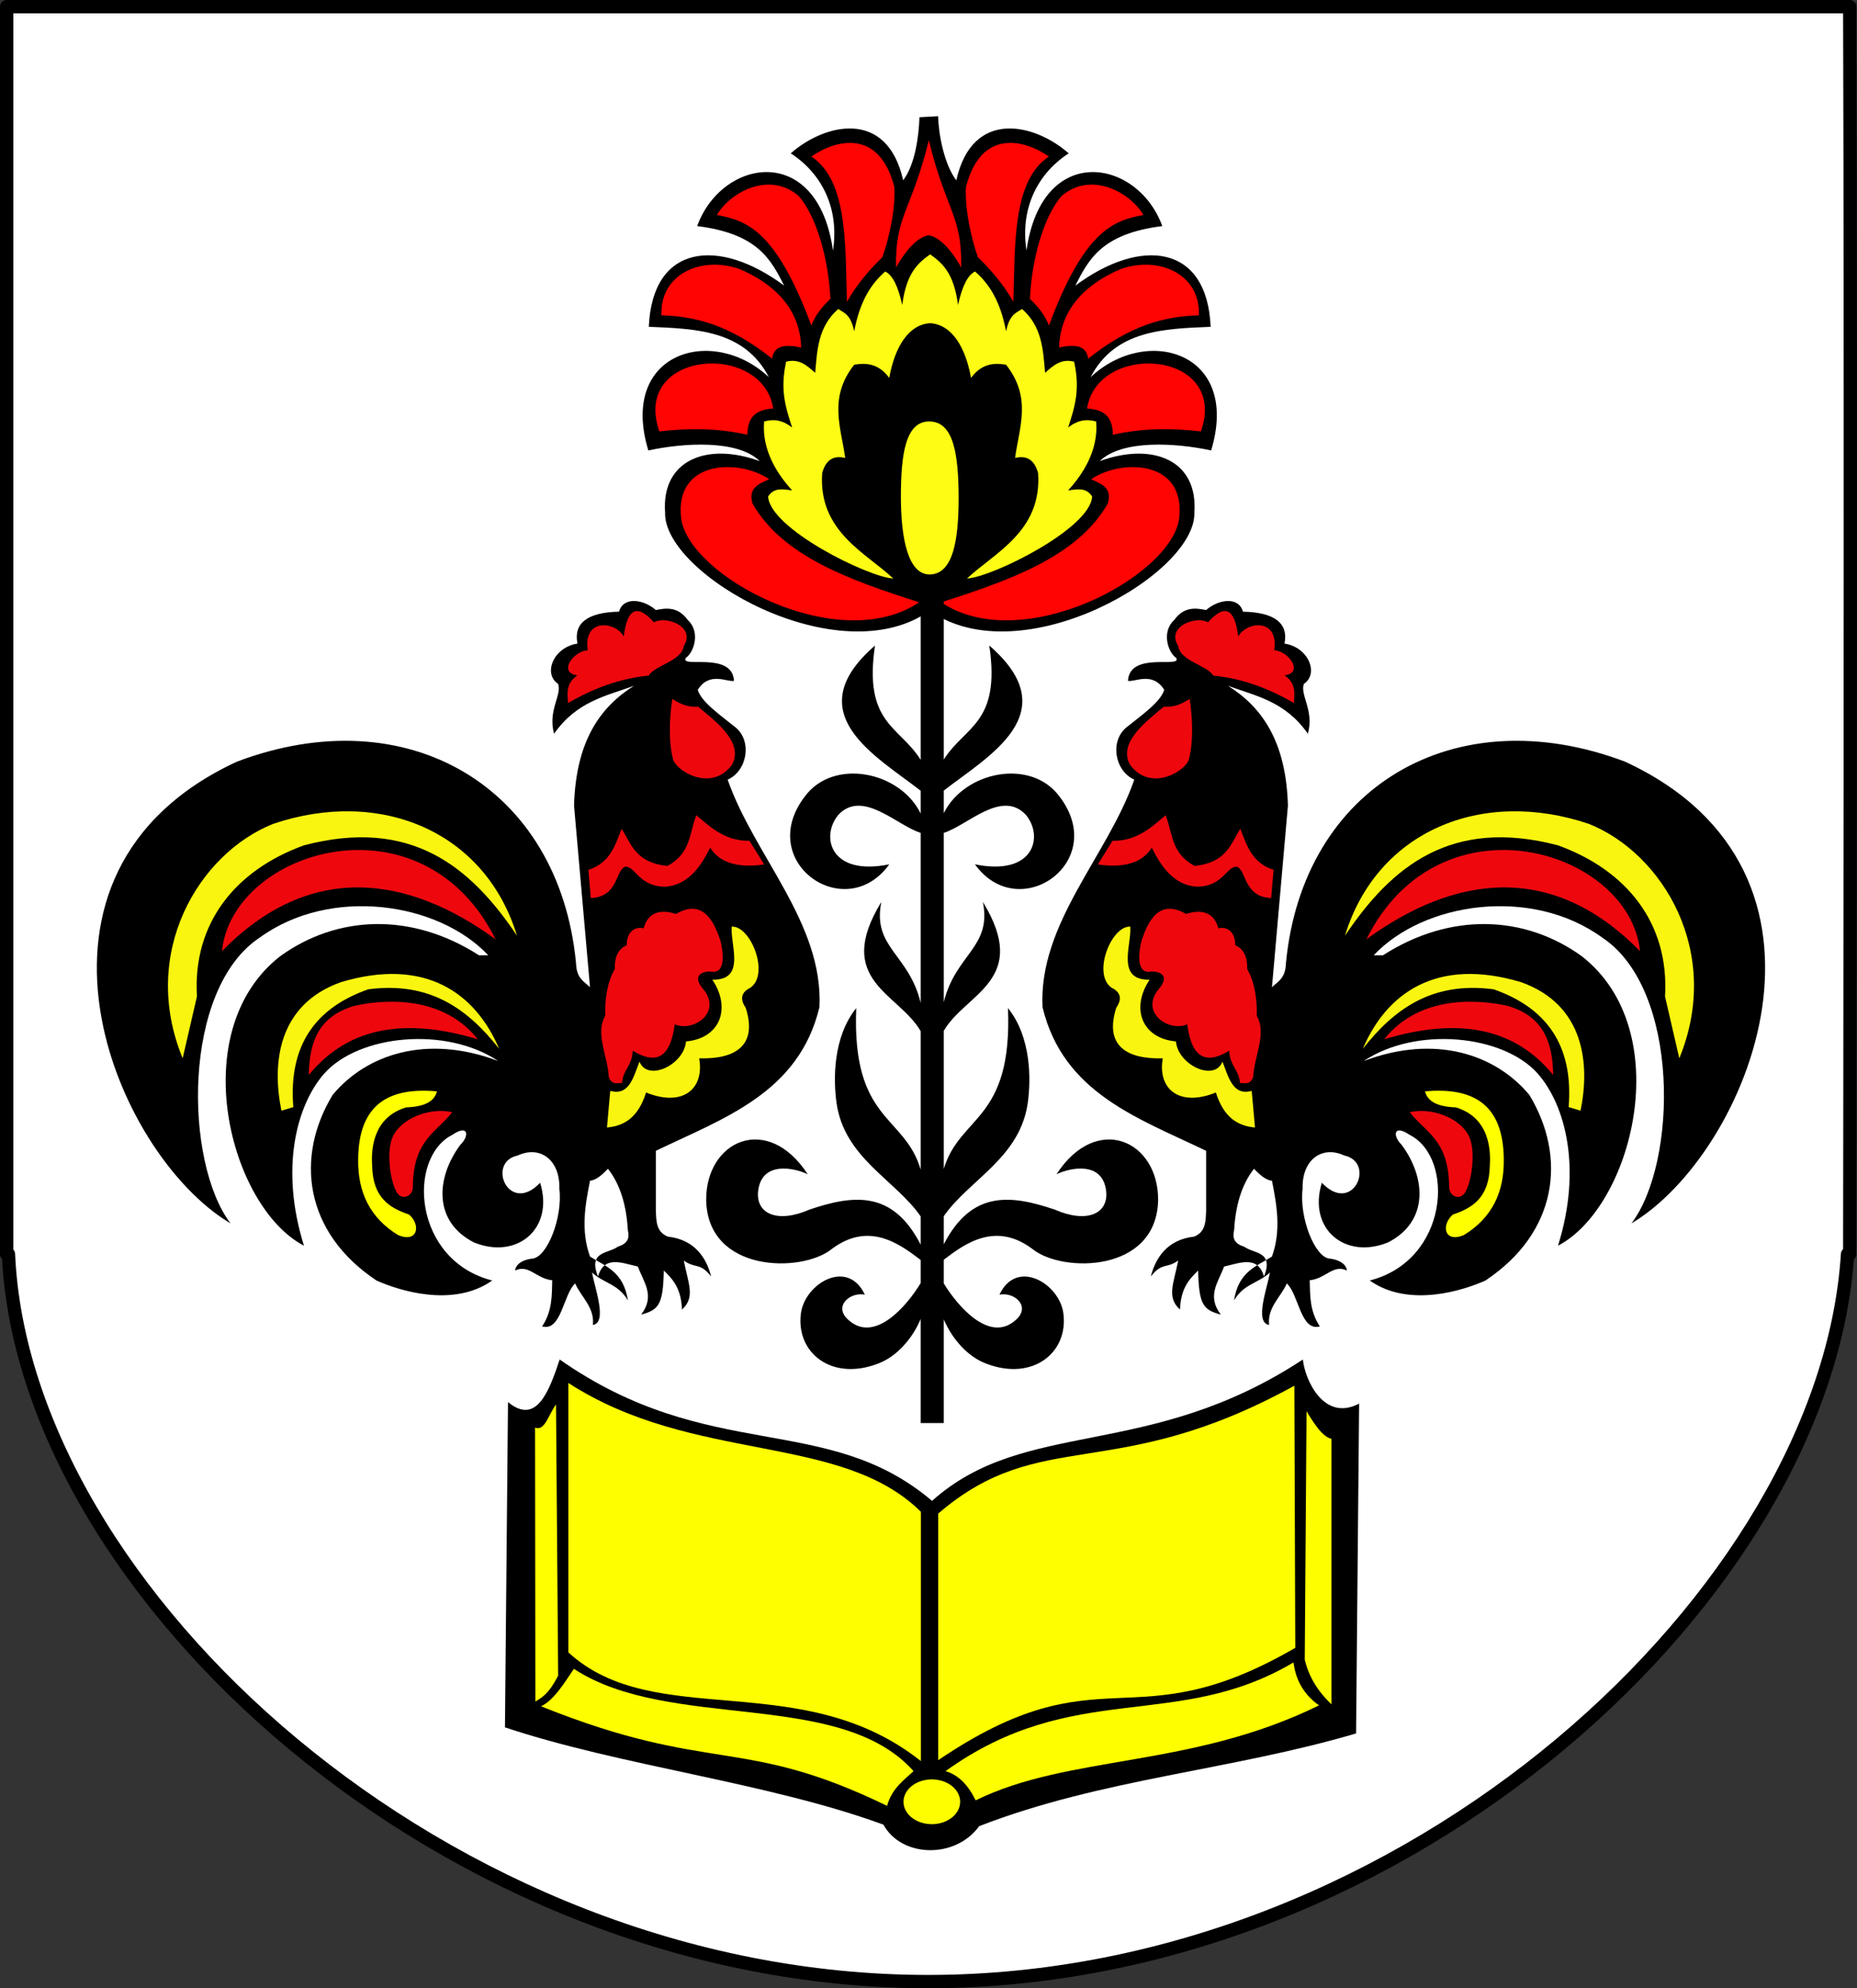
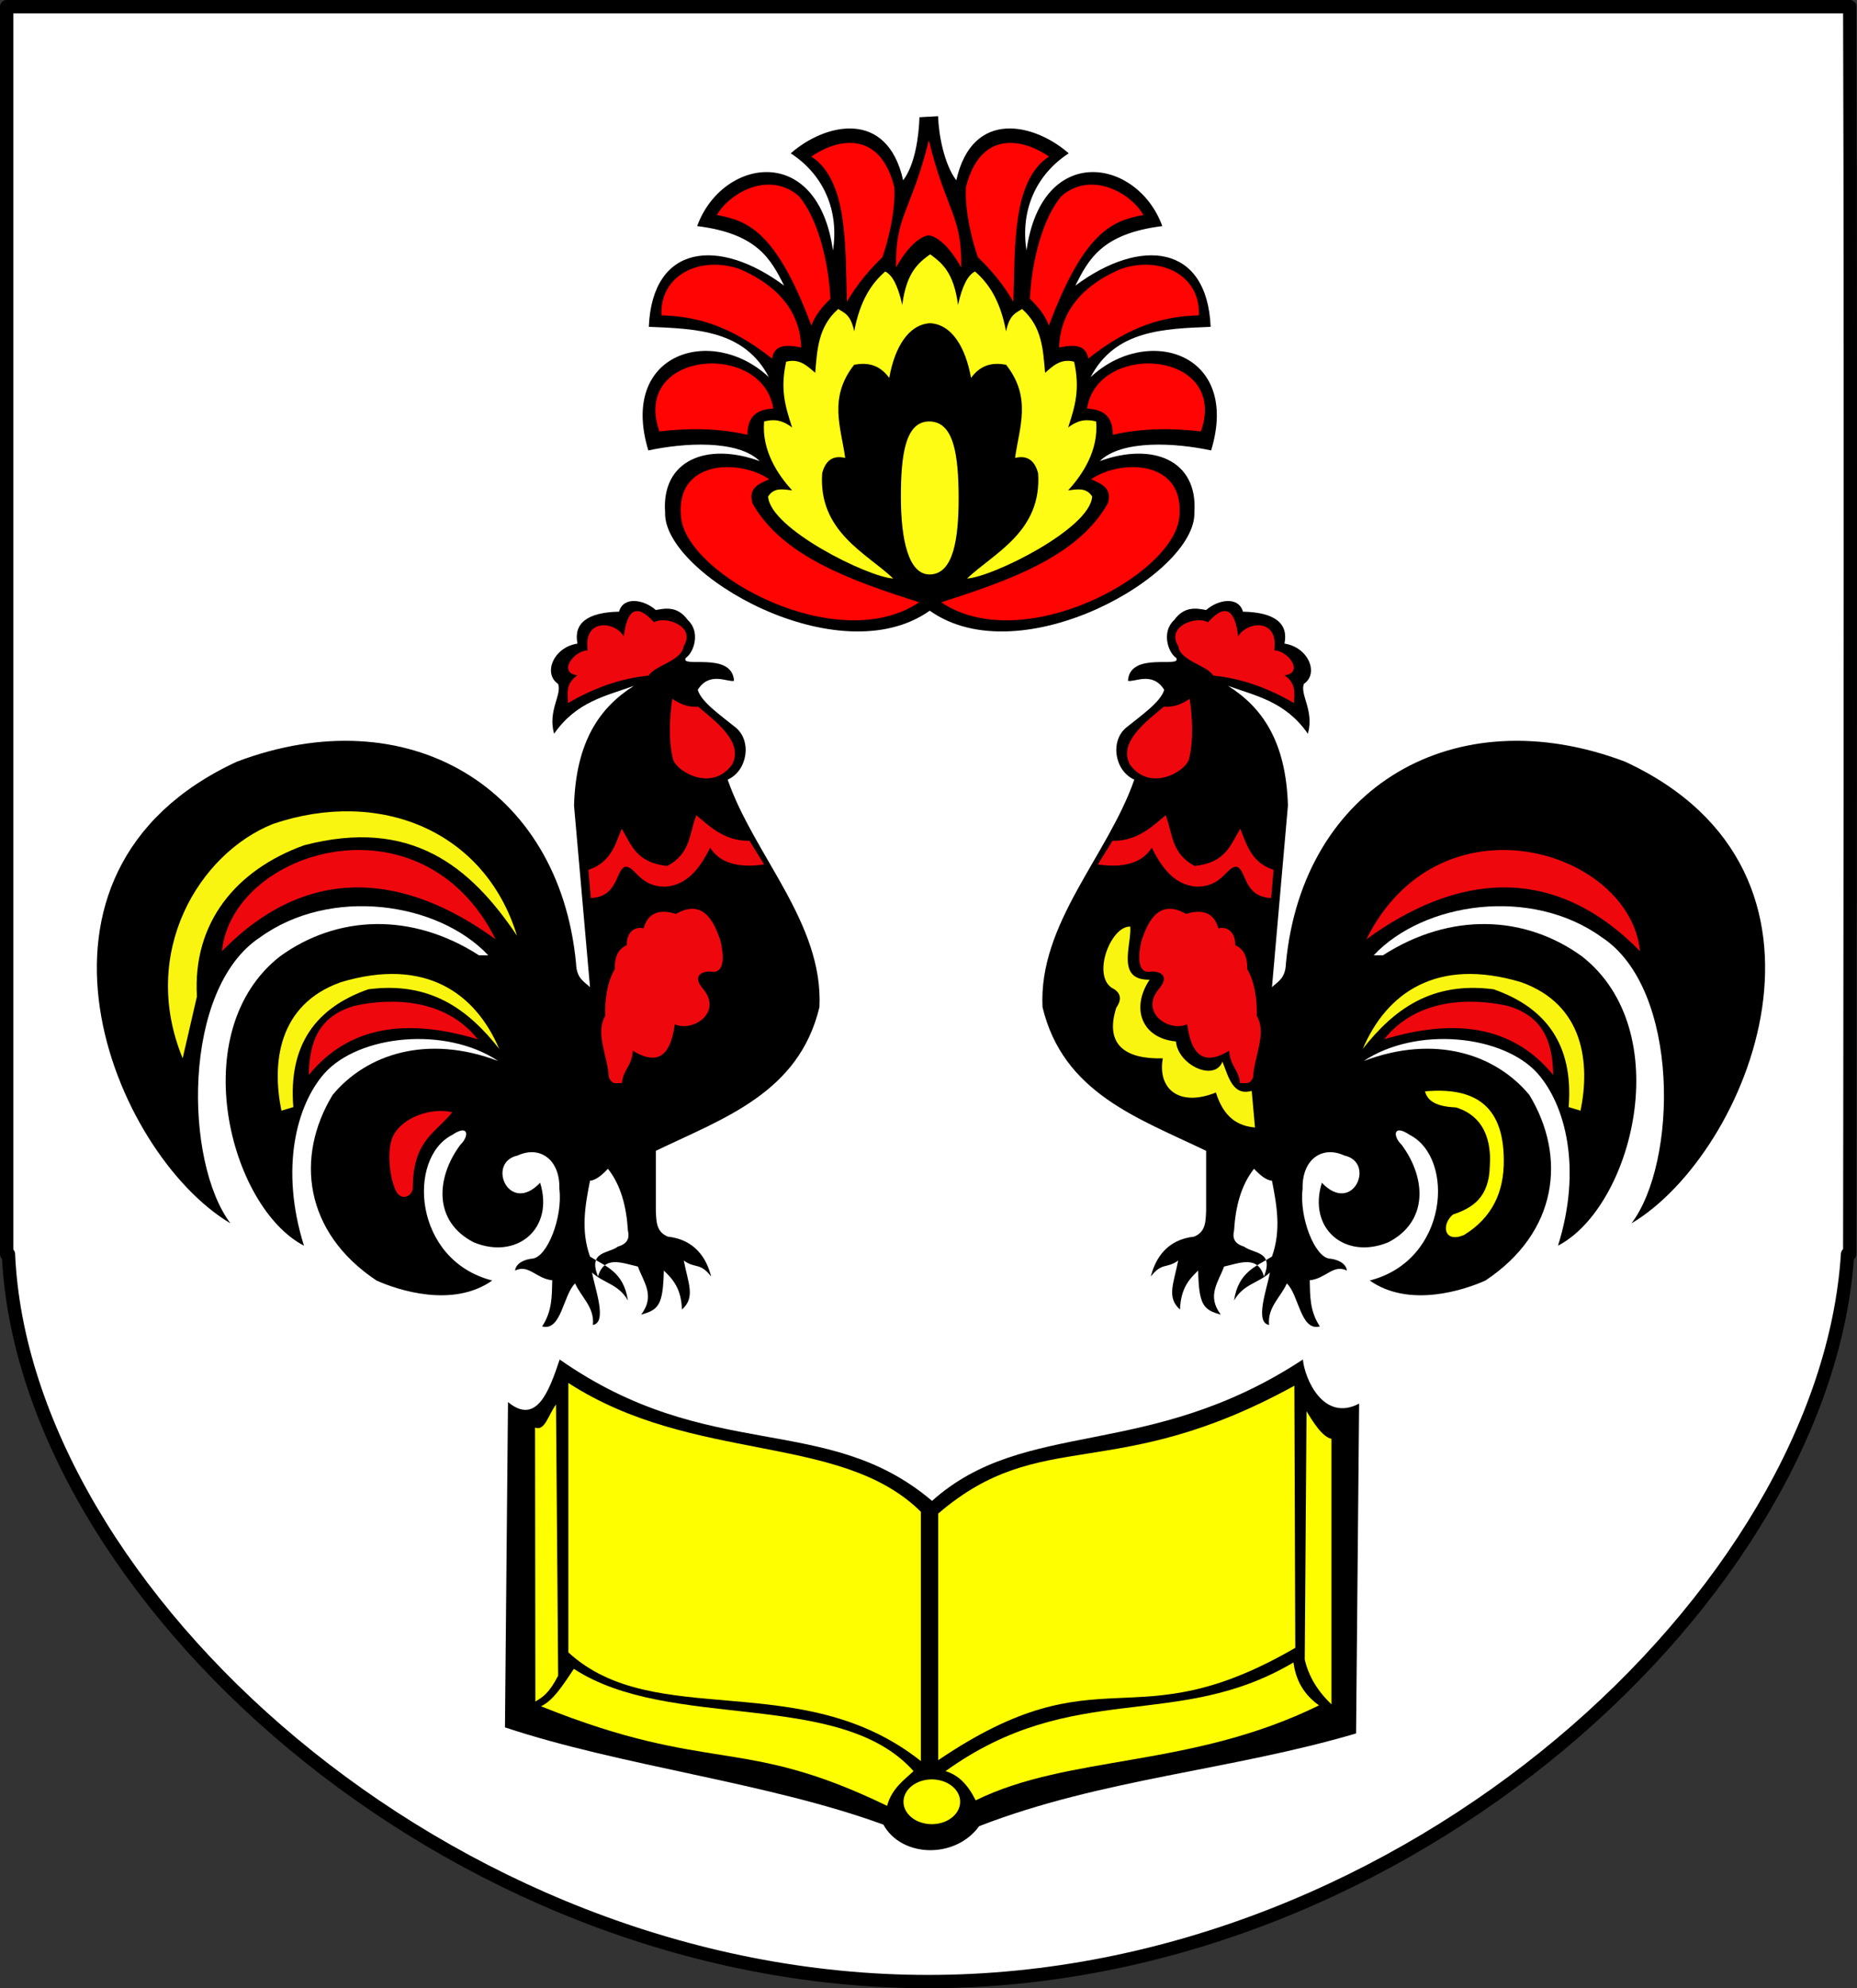
<svg xmlns="http://www.w3.org/2000/svg" xmlns:ns1="http://sodipodi.sourceforge.net/DTD/sodipodi-0.dtd" xmlns:ns2="http://www.inkscape.org/namespaces/inkscape" id="svg2" ns1:version="0.32" ns2:version="0.45.1" width="741.779" height="794.097" version="1.0" ns1:docbase="C:\Documents and Settings\Janusz\Pulpit" ns1:docname="POL_gmina_Zduny_COA.svg" ns2:output_extension="org.inkscape.output.svg.inkscape">
  <rect width="100%" height="100%" fill="#333333" stroke="none" />
  <defs id="defs5" />
  <ns1:namedview ns2:window-height="675" ns2:window-width="836" ns2:pageshadow="2" ns2:pageopacity="0.0" guidetolerance="10.0" gridtolerance="10.0" objecttolerance="10.0" borderopacity="1.0" bordercolor="#666666" pagecolor="#ffffff" id="base" ns2:zoom="0.57749667" ns2:cx="372.00536" ns2:cy="390.24092" ns2:window-x="100" ns2:window-y="28" ns2:current-layer="svg2" />
  <g id="g7406" transform="translate(782.641,-2.657)">
    <g transform="translate(-1.725,-63.466)" ns2:label="Warstwa 1" id="layer1">
      <path style="fill:#ffffff;fill-opacity:1;fill-rule:nonzero;stroke:#000000;stroke-width:5.315;stroke-linecap:round;stroke-linejoin:round;stroke-miterlimit:4;stroke-dasharray:none;stroke-dashoffset:0;stroke-opacity:1" d="M -778.258,68.78 L -778.258,567 L -777.539,567 C -771.683,701.386 -602.607,857.562 -410.164,857.562 C -217.722,857.562 -51.358,701.386 -42.914,567 L -42.039,567 C -42.039,567 -41.487,216.995 -42.039,68.78 C -166.458,68.78 -674.601,68.78 -778.258,68.78 z " id="path2972" ns1:nodetypes="cccscccc" />
    </g>
    <g transform="translate(-784.316,0)" id="g5229">
      <path style="fill:#000000;fill-rule:evenodd;stroke:none;stroke-width:1.7;stroke-linecap:butt;stroke-linejoin:miter;stroke-miterlimit:4;stroke-dasharray:none;stroke-opacity:1" d="M 354.55,731.416 C 308.507,714.555 249.927,708.075 203.381,692.561 L 204.595,562.64 C 215.929,572.003 220.956,558.522 225.237,545.641 C 285.138,587.532 331.797,566.316 373.978,602.102 C 411.27,568.753 460.43,586.196 522.112,545.641 C 522.861,553.524 530.426,570.727 544.575,563.247 L 543.361,694.99 C 493.06,709.803 441.662,713.062 392.798,732.023 C 383.389,745.099 361.884,744.714 354.55,731.416 z " id="path3275" ns1:nodetypes="cccccccccc" />
      <path style="fill:#ffff00;fill-opacity:1;fill-rule:evenodd;stroke:none;stroke-width:1px;stroke-linecap:butt;stroke-linejoin:miter;stroke-opacity:1" d="M 215.403,572.839 C 219.37,574.383 220.734,567.604 223.778,563.61 L 224.63,671.919 C 220.872,679.175 218.379,680.515 215.523,682.24 L 215.403,572.839 z " id="path4246" ns1:nodetypes="ccccc" />
      <path style="fill:#fefe00;fill-opacity:1;fill-rule:evenodd;stroke:none;stroke-width:1px;stroke-linecap:butt;stroke-linejoin:miter;stroke-opacity:1" d="M 228.713,555.013 C 278.742,587.396 337.493,574.778 369.516,606.446 L 369.516,706.03 C 321.847,668.22 263.267,694.319 228.713,662.622 L 228.713,555.013 z " id="path4248" ns1:nodetypes="ccccc" />
      <path style="fill:#fefe00;fill-opacity:1;fill-rule:evenodd;stroke:none;stroke-width:1px;stroke-linecap:butt;stroke-linejoin:miter;stroke-opacity:1" d="M 230.902,669.188 C 226.803,675.287 222.807,681.797 217.77,684.143 C 285.795,711.477 297.934,695.723 356.02,723.904 C 357.927,716.897 362.922,713.511 366.598,710.042 C 337.14,677.002 269.349,694.333 230.902,669.188 z " id="path4250" ns1:nodetypes="ccccc" />
      <path ns1:type="arc" style="fill:#fefe00;fill-opacity:1;stroke:none;stroke-width:1.7;stroke-linecap:round;stroke-linejoin:miter;stroke-miterlimit:4;stroke-dasharray:none;stroke-dashoffset:0;stroke-opacity:1" id="path4252" ns1:cx="374.98795" ns1:cy="722.62695" ns1:rx="11.308002" ns1:ry="8.9369698" d="M 386.296,722.627 A 11.308,8.937 0 1 1 386.295,722.529" ns1:start="0" ns1:end="6.2722707" ns1:open="true" transform="translate(-1.094,-0.365)" />
      <path style="fill:#fefe00;fill-opacity:1;fill-rule:evenodd;stroke:none;stroke-width:1px;stroke-linecap:butt;stroke-linejoin:miter;stroke-opacity:1" d="M 379.365,710.042 C 384.464,711.583 388.243,715.328 391.403,721.715 C 428.853,703.297 477.246,708.963 528.558,683.778 C 521.167,678.55 519.062,671.863 518.344,666.634 C 471.733,694.302 430.561,673.231 379.365,710.042 z " id="path4254" ns1:nodetypes="ccccc" />
      <path style="fill:#fefe00;fill-opacity:1;fill-rule:evenodd;stroke:#000000;stroke-width:1px;stroke-linecap:butt;stroke-linejoin:miter;stroke-opacity:1" d="M 523.086,564.497 C 526.734,570.68 530.382,576.45 534.03,576.9 L 534.03,684.508 C 527.618,678.689 523.906,672.331 522.357,665.54 L 523.086,564.497 z " id="path4256" ns1:nodetypes="ccccc" />
      <path style="fill:#fefe00;fill-opacity:1;fill-rule:evenodd;stroke:none;stroke-width:1px;stroke-linecap:butt;stroke-linejoin:miter;stroke-opacity:1" d="M 376.447,607.176 C 417.564,571.812 446.787,595.685 518.709,556.107 L 519.074,660.798 C 453.209,699.004 442.127,661.203 376.447,705.665 L 376.447,607.176 z " id="path4258" ns1:nodetypes="ccccc" />
    </g>
    <g transform="translate(-782.874,0)" id="g7241">
      <g id="g7201" style="stroke:none">
        <path ns1:nodetypes="cccscccccccccccccccccccccccccccccccscccccccccccccccccccccc" id="path5239" d="M 262.208,462.287 C 289.401,449.203 319.327,439.176 327.561,404.904 C 329.181,371.34 301.484,344.473 290.9,314.048 C 298.845,310.473 300.676,298.53 294.02,293.162 C 287.693,288.059 280.421,283.038 278.945,278.183 C 283.655,270.602 290.997,275.304 293.435,274.563 C 292.67,262.595 271.728,269.767 274.163,265.431 C 277.562,263.134 280.064,254.889 274.96,250.289 C 270.831,244.506 265.709,245.658 262.208,246.304 C 257.282,241.969 249.209,240.808 247.501,246.957 C 234.681,247.215 229.267,251.713 230.912,259.709 C 221.267,261.152 217.076,271.737 223.156,275.792 C 224.815,280.156 218.963,286.419 221.562,295.717 C 230.557,282.814 242.236,280.65 253.441,276.589 C 239.991,285.055 230.265,298.6 229.532,324.408 L 235.908,396.934 C 233.535,394.644 230.515,393.486 230.329,387.37 C 223.616,316.831 162.884,281.15 94.841,306.875 C -0.945,351.248 45.58,463.537 92.31,491.27 C 73.843,466.919 72.808,397.674 104.043,377.083 C 132.296,356.601 175.244,362.93 195.262,384.182 L 191.544,384.182 C 164.623,366.902 134.873,368.115 112.087,384.618 C 73.844,414.55 91.961,484.73 121.651,500.181 C 112.014,469.443 118.63,444.101 129.765,431.422 C 143.566,415.929 178.263,412.431 199.246,426.423 C 170.726,415.614 146.531,423.756 133.097,439.971 C 118.12,464.678 121.657,494.826 150.63,514.091 C 159.077,517.898 181.089,525.202 196.855,514.091 C 165.226,506.004 162.773,465.086 180.916,455.911 C 187.513,451.447 187.73,456.437 184.104,459.896 C 174.272,473.179 173.324,490.598 189.539,498.875 C 206.762,505.894 221.669,493.389 215.983,475.039 C 203.586,488.168 194.319,466.885 207.002,464.169 C 216.017,460.004 224.001,465.941 223.665,477.43 C 225.088,488.829 218.833,504.826 212.865,505.349 C 210.345,505.57 206.362,506.867 205.981,510.109 C 211.493,507.462 214.356,513.34 220.827,513.99 C 220.665,520.134 220.869,526.278 216.78,532.422 C 224.478,534.528 225.165,519.768 229.964,515.253 C 232.395,520.75 237.787,524.767 237.063,531.842 C 242.927,530.846 237.924,517.459 236.705,510.903 C 241.548,515.309 247.236,515.439 251.051,522.061 C 249.302,510.443 242.057,508.444 235.908,504.527 C 232.182,494.059 233.951,484.141 235.908,474.242 C 238.299,474.033 240.69,471.969 243.081,469.46 C 248.287,476.102 250.478,484.628 251.051,494.166 C 251.761,497.056 250.985,499.389 247.066,500.542 C 243.254,503.449 235.016,502.225 239.096,512.497 C 241.589,503.917 248.655,507.095 255.035,508.512 C 257.378,514.875 262.046,520.187 256.341,527.71 C 263.329,525.807 265.101,523.851 265.396,510.106 C 269.183,513.736 272.338,517.409 272.643,525.681 C 278.061,520.848 275.209,515.47 273.366,506.121 C 278.1,509.498 279.787,506.703 284.303,512.497 C 282.42,505.037 277.735,497.767 266.99,496.557 C 262.297,494.653 262.399,490.352 262.208,486.197 L 262.208,462.287 z " style="fill:#000000;fill-rule:evenodd;stroke:none;stroke-width:1px;stroke-linecap:butt;stroke-linejoin:miter;stroke-opacity:1" />
        <path ns1:nodetypes="cccccccc" id="path6210" d="M 259.364,272.486 C 247.827,273.616 237.184,277.602 227.123,283.454 C 226.93,279.649 226.137,275.631 230.89,272.375 C 222.942,271.414 229.383,262.534 234.99,262.404 C 233.113,249.492 245.922,250.694 249.392,256.864 C 250.718,246.029 254.531,243.441 261.469,251.214 C 266.104,248.462 278.393,252.808 273.324,260.742 C 272.583,266.684 261.76,268.366 259.364,272.486 z " style="fill:#ee080e;fill-opacity:1;fill-rule:evenodd;stroke:none;stroke-width:1px;stroke-linecap:butt;stroke-linejoin:miter;stroke-opacity:1" />
        <path ns1:nodetypes="ccccc" id="path6212" d="M 268.781,281.792 C 271.329,283.381 274.431,285.25 279.085,284.895 C 285.841,290.606 297.397,298.982 292.712,307.939 C 284.876,318.968 270.921,311.174 269.113,306.056 C 267.144,298.559 267.71,288.735 268.781,281.792 z " style="fill:#ee080e;fill-opacity:1;fill-rule:evenodd;stroke:none;stroke-width:1px;stroke-linecap:butt;stroke-linejoin:miter;stroke-opacity:1" />
        <path ns1:nodetypes="ccccccccccc" id="path6214" d="M 235.269,350.076 L 236.228,361.337 C 247.096,360.88 246.082,350.537 249.764,348.878 C 253.899,348.123 255.336,356.961 266.175,356.784 C 274.709,356.091 279.812,349.518 283.904,341.212 C 287.802,347.396 295.182,349.401 305.467,347.92 L 299.597,338.456 C 289.359,338.761 282.719,331.813 278.394,328.274 C 275.512,335.324 276.322,343.498 266.774,348.519 C 254.131,347.194 252.425,339.836 248.566,333.665 C 245.937,340.217 244.053,347.216 235.269,350.076 z " style="fill:#ee080e;fill-opacity:1;fill-rule:evenodd;stroke:none;stroke-width:1px;stroke-linecap:butt;stroke-linejoin:miter;stroke-opacity:1" />
        <path ns1:nodetypes="ccccccccccccc" id="path7185" d="M 243.415,432.852 C 243.078,424.713 237.84,415.36 241.978,408.414 C 241.785,402.092 242.743,394.882 245.811,389.727 C 245.663,384.039 247.695,381.466 250.603,380.144 C 250.456,375.26 253.553,372.5 257.311,373.435 C 259.439,365.694 265.788,366.249 270.248,367.685 C 282.133,360.743 286.115,373.098 287.977,378.227 C 289.069,382.475 290.469,391.94 284.144,390.685 C 280.888,390.544 276.28,392.173 281.269,397.873 C 288.666,406.998 277.233,414.973 269.769,411.768 C 267.845,426.28 261.48,427.471 252.998,422.31 C 252.65,428.596 249.104,429.784 248.686,435.248 C 246.859,435.008 244.84,436.308 243.415,432.852 z " style="fill:#ee080e;fill-opacity:1;fill-rule:evenodd;stroke:none;stroke-width:1px;stroke-linecap:butt;stroke-linejoin:miter;stroke-opacity:1" />
-         <path ns1:nodetypes="ccccccccccc" id="path7187" d="M 292.506,372.738 C 300.518,372.352 308.377,393.473 298.919,397.73 C 296.914,399.043 295.45,401.364 298.097,405.129 C 303.02,420.546 293.636,425.743 279.517,425.352 C 281.679,437.595 272.973,444.919 258.307,438.999 C 255.111,449.189 249.372,452.384 242.686,452.975 L 244.002,438.342 C 251.505,440.471 253.227,432.964 255.676,426.668 C 258.904,434.875 273.491,427.939 274.255,418.611 C 287.851,417.376 292.448,405.432 284.778,393.948 C 298.352,394.209 291.91,380.086 292.506,372.738 z " style="fill:#f9f510;fill-opacity:1;fill-rule:evenodd;stroke:none;stroke-width:1px;stroke-linecap:butt;stroke-linejoin:miter;stroke-opacity:1" />
        <path ns1:nodetypes="ccccc" id="path7189" d="M 180.864,446.892 C 174.38,455.14 165.4,457.85 165.135,476.488 C 165.392,480.639 160.132,482.789 158.174,477.803 C 155.667,472.356 154.717,461.381 157.242,456.428 C 160.921,448.817 172.765,444.855 180.864,446.892 z " style="fill:#ee080e;fill-opacity:1;fill-rule:evenodd;stroke:none;stroke-width:1px;stroke-linecap:butt;stroke-linejoin:miter;stroke-opacity:1" />
-         <path ns1:nodetypes="ccccccc" id="path7191" d="M 174.793,438.538 C 173.988,441.314 171.9,444.594 162.435,444.955 C 148.544,449.179 148.527,462.868 148.889,468.363 C 149.166,480.998 155.83,485.119 163.623,487.732 C 168.435,491.86 167.151,499.281 159.227,495.931 C 147.973,489.048 143.154,478.769 143.304,465.868 C 143.41,443.198 156.043,436.877 174.793,438.538 z " style="fill:#ffff00;fill-opacity:1;fill-rule:evenodd;stroke:none;stroke-width:1px;stroke-linecap:butt;stroke-linejoin:miter;stroke-opacity:1" />
        <path ns1:nodetypes="cccccc" id="path7193" d="M 206.757,376.392 C 193.966,334.497 152.031,317.275 109.32,331.714 C 79.77,343.516 55.823,383.036 73.197,425.348 L 78.9,400.633 C 77.142,371.304 94.346,350.16 121.678,340.269 C 164.25,329.12 188.081,348.551 206.757,376.392 z " style="fill:#f9f510;fill-opacity:1;fill-rule:evenodd;stroke:none;stroke-width:1px;stroke-linecap:butt;stroke-linejoin:miter;stroke-opacity:1" />
        <path ns1:nodetypes="cccccc" id="path7195" d="M 199.627,421.546 C 190.149,399.323 170.135,384.824 136.412,394.929 C 111.03,403.956 108.838,427.6 112.647,446.262 L 117.4,444.836 C 115.373,419.811 126.57,405.071 147.344,397.781 C 172.233,394.511 187.319,405.944 199.627,421.546 z " style="fill:#f9f510;fill-opacity:1;fill-rule:evenodd;stroke:none;stroke-width:1px;stroke-linecap:butt;stroke-linejoin:miter;stroke-opacity:1" />
        <path ns1:nodetypes="ccc" id="path7197" d="M 198.201,377.818 C 168.764,318.834 93.012,341.989 88.882,382.571 C 124.185,346.457 163.2,352.32 198.201,377.818 z " style="fill:#ee080e;fill-opacity:1;fill-rule:evenodd;stroke:none;stroke-width:1px;stroke-linecap:butt;stroke-linejoin:miter;stroke-opacity:1" />
        <path ns1:nodetypes="cccc" id="path7199" d="M 191.072,417.743 C 163.162,409.353 139.829,412.077 123.579,432.003 C 123.765,418.186 127.961,408.51 141.64,404.435 C 157.058,400.949 178.397,401.646 191.072,417.743 z " style="fill:#ee080e;fill-opacity:1;fill-rule:evenodd;stroke:none;stroke-width:1px;stroke-linecap:butt;stroke-linejoin:miter;stroke-opacity:1" />
      </g>
      <g style="stroke:none" id="g7215" transform="matrix(-1,0,0,1,744.228,0)">
        <path style="fill:#000000;fill-rule:evenodd;stroke:none;stroke-width:1px;stroke-linecap:butt;stroke-linejoin:miter;stroke-opacity:1" d="M 262.208,462.287 C 289.401,449.203 319.327,439.176 327.561,404.904 C 329.181,371.34 301.484,344.473 290.9,314.048 C 298.845,310.473 300.676,298.53 294.02,293.162 C 287.693,288.059 280.421,283.038 278.945,278.183 C 283.655,270.602 290.997,275.304 293.435,274.563 C 292.67,262.595 271.728,269.767 274.163,265.431 C 277.562,263.134 280.064,254.889 274.96,250.289 C 270.831,244.506 265.709,245.658 262.208,246.304 C 257.282,241.969 249.209,240.808 247.501,246.957 C 234.681,247.215 229.267,251.713 230.912,259.709 C 221.267,261.152 217.076,271.737 223.156,275.792 C 224.815,280.156 218.963,286.419 221.562,295.717 C 230.557,282.814 242.236,280.65 253.441,276.589 C 239.991,285.055 230.265,298.6 229.532,324.408 L 235.908,396.934 C 233.535,394.644 230.515,393.486 230.329,387.37 C 223.616,316.831 162.884,281.15 94.841,306.875 C -0.945,351.248 45.58,463.537 92.31,491.27 C 73.843,466.919 72.808,397.674 104.043,377.083 C 132.296,356.601 175.244,362.93 195.262,384.182 L 191.544,384.182 C 164.623,366.902 134.873,368.115 112.087,384.618 C 73.844,414.55 91.961,484.73 121.651,500.181 C 112.014,469.443 118.63,444.101 129.765,431.422 C 143.566,415.929 178.263,412.431 199.246,426.423 C 170.726,415.614 146.531,423.756 133.097,439.971 C 118.12,464.678 121.657,494.826 150.63,514.091 C 159.077,517.898 181.089,525.202 196.855,514.091 C 165.226,506.004 162.773,465.086 180.916,455.911 C 187.513,451.447 187.73,456.437 184.104,459.896 C 174.272,473.179 173.324,490.598 189.539,498.875 C 206.762,505.894 221.669,493.389 215.983,475.039 C 203.586,488.168 194.319,466.885 207.002,464.169 C 216.017,460.004 224.001,465.941 223.665,477.43 C 225.088,488.829 218.833,504.826 212.865,505.349 C 210.345,505.57 206.362,506.867 205.981,510.109 C 211.493,507.462 214.356,513.34 220.827,513.99 C 220.665,520.134 220.869,526.278 216.78,532.422 C 224.478,534.528 225.165,519.768 229.964,515.253 C 232.395,520.75 237.787,524.767 237.063,531.842 C 242.927,530.846 237.924,517.459 236.705,510.903 C 241.548,515.309 247.236,515.439 251.051,522.061 C 249.302,510.443 242.057,508.444 235.908,504.527 C 232.182,494.059 233.951,484.141 235.908,474.242 C 238.299,474.033 240.69,471.969 243.081,469.46 C 248.287,476.102 250.478,484.628 251.051,494.166 C 251.761,497.056 250.985,499.389 247.066,500.542 C 243.254,503.449 235.016,502.225 239.096,512.497 C 241.589,503.917 248.655,507.095 255.035,508.512 C 257.378,514.875 262.046,520.187 256.341,527.71 C 263.329,525.807 265.101,523.851 265.396,510.106 C 269.183,513.736 272.338,517.409 272.643,525.681 C 278.061,520.848 275.209,515.47 273.366,506.121 C 278.1,509.498 279.787,506.703 284.303,512.497 C 282.42,505.037 277.735,497.767 266.99,496.557 C 262.297,494.653 262.399,490.352 262.208,486.197 L 262.208,462.287 z " id="path7217" ns1:nodetypes="cccscccccccccccccccccccccccccccccccscccccccccccccccccccccc" />
        <path style="fill:#ee080e;fill-opacity:1;fill-rule:evenodd;stroke:none;stroke-width:1px;stroke-linecap:butt;stroke-linejoin:miter;stroke-opacity:1" d="M 259.364,272.486 C 247.827,273.616 237.184,277.602 227.123,283.454 C 226.93,279.649 226.137,275.631 230.89,272.375 C 222.942,271.414 229.383,262.534 234.99,262.404 C 233.113,249.492 245.922,250.694 249.392,256.864 C 250.718,246.029 254.531,243.441 261.469,251.214 C 266.104,248.462 278.393,252.808 273.324,260.742 C 272.583,266.684 261.76,268.366 259.364,272.486 z " id="path7219" ns1:nodetypes="cccccccc" />
        <path style="fill:#ee080e;fill-opacity:1;fill-rule:evenodd;stroke:none;stroke-width:1px;stroke-linecap:butt;stroke-linejoin:miter;stroke-opacity:1" d="M 268.781,281.792 C 271.329,283.381 274.431,285.25 279.085,284.895 C 285.841,290.606 297.397,298.982 292.712,307.939 C 284.876,318.968 270.921,311.174 269.113,306.056 C 267.144,298.559 267.71,288.735 268.781,281.792 z " id="path7221" ns1:nodetypes="ccccc" />
        <path style="fill:#ee080e;fill-opacity:1;fill-rule:evenodd;stroke:none;stroke-width:1px;stroke-linecap:butt;stroke-linejoin:miter;stroke-opacity:1" d="M 235.269,350.076 L 236.228,361.337 C 247.096,360.88 246.082,350.537 249.764,348.878 C 253.899,348.123 255.336,356.961 266.175,356.784 C 274.709,356.091 279.812,349.518 283.904,341.212 C 287.802,347.396 295.182,349.401 305.467,347.92 L 299.597,338.456 C 289.359,338.761 282.719,331.813 278.394,328.274 C 275.512,335.324 276.322,343.498 266.774,348.519 C 254.131,347.194 252.425,339.836 248.566,333.665 C 245.937,340.217 244.053,347.216 235.269,350.076 z " id="path7223" ns1:nodetypes="ccccccccccc" />
        <path style="fill:#ee080e;fill-opacity:1;fill-rule:evenodd;stroke:none;stroke-width:1px;stroke-linecap:butt;stroke-linejoin:miter;stroke-opacity:1" d="M 243.415,432.852 C 243.078,424.713 237.84,415.36 241.978,408.414 C 241.785,402.092 242.743,394.882 245.811,389.727 C 245.663,384.039 247.695,381.466 250.603,380.144 C 250.456,375.26 253.553,372.5 257.311,373.435 C 259.439,365.694 265.788,366.249 270.248,367.685 C 282.133,360.743 286.115,373.098 287.977,378.227 C 289.069,382.475 290.469,391.94 284.144,390.685 C 280.888,390.544 276.28,392.173 281.269,397.873 C 288.666,406.998 277.233,414.973 269.769,411.768 C 267.845,426.28 261.48,427.471 252.998,422.31 C 252.65,428.596 249.104,429.784 248.686,435.248 C 246.859,435.008 244.84,436.308 243.415,432.852 z " id="path7225" ns1:nodetypes="ccccccccccccc" />
        <path style="fill:#f9f510;fill-opacity:1;fill-rule:evenodd;stroke:none;stroke-width:1px;stroke-linecap:butt;stroke-linejoin:miter;stroke-opacity:1" d="M 292.506,372.738 C 300.518,372.352 308.377,393.473 298.919,397.73 C 296.914,399.043 295.45,401.364 298.097,405.129 C 303.02,420.546 293.636,425.743 279.517,425.352 C 281.679,437.595 272.973,444.919 258.307,438.999 C 255.111,449.189 249.372,452.384 242.686,452.975 L 244.002,438.342 C 251.505,440.471 253.227,432.964 255.676,426.668 C 258.904,434.875 273.491,427.939 274.255,418.611 C 287.851,417.376 292.448,405.432 284.778,393.948 C 298.352,394.209 291.91,380.086 292.506,372.738 z " id="path7227" ns1:nodetypes="ccccccccccc" />
-         <path style="fill:#ee080e;fill-opacity:1;fill-rule:evenodd;stroke:none;stroke-width:1px;stroke-linecap:butt;stroke-linejoin:miter;stroke-opacity:1" d="M 180.864,446.892 C 174.38,455.14 165.4,457.85 165.135,476.488 C 165.392,480.639 160.132,482.789 158.174,477.803 C 155.667,472.356 154.717,461.381 157.242,456.428 C 160.921,448.817 172.765,444.855 180.864,446.892 z " id="path7229" ns1:nodetypes="ccccc" />
        <path style="fill:#ffff00;fill-opacity:1;fill-rule:evenodd;stroke:none;stroke-width:1px;stroke-linecap:butt;stroke-linejoin:miter;stroke-opacity:1" d="M 174.793,438.538 C 173.988,441.314 171.9,444.594 162.435,444.955 C 148.544,449.179 148.527,462.868 148.889,468.363 C 149.166,480.998 155.83,485.119 163.623,487.732 C 168.435,491.86 167.151,499.281 159.227,495.931 C 147.973,489.048 143.154,478.769 143.304,465.868 C 143.41,443.198 156.043,436.877 174.793,438.538 z " id="path7231" ns1:nodetypes="ccccccc" />
-         <path style="fill:#f9f510;fill-opacity:1;fill-rule:evenodd;stroke:none;stroke-width:1px;stroke-linecap:butt;stroke-linejoin:miter;stroke-opacity:1" d="M 206.757,376.392 C 193.966,334.497 152.031,317.275 109.32,331.714 C 79.77,343.516 55.823,383.036 73.197,425.348 L 78.9,400.633 C 77.142,371.304 94.346,350.16 121.678,340.269 C 164.25,329.12 188.081,348.551 206.757,376.392 z " id="path7233" ns1:nodetypes="cccccc" />
        <path style="fill:#f9f510;fill-opacity:1;fill-rule:evenodd;stroke:none;stroke-width:1px;stroke-linecap:butt;stroke-linejoin:miter;stroke-opacity:1" d="M 199.627,421.546 C 190.149,399.323 170.135,384.824 136.412,394.929 C 111.03,403.956 108.838,427.6 112.647,446.262 L 117.4,444.836 C 115.373,419.811 126.57,405.071 147.344,397.781 C 172.233,394.511 187.319,405.944 199.627,421.546 z " id="path7235" ns1:nodetypes="cccccc" />
        <path style="fill:#ee080e;fill-opacity:1;fill-rule:evenodd;stroke:none;stroke-width:1px;stroke-linecap:butt;stroke-linejoin:miter;stroke-opacity:1" d="M 198.201,377.818 C 168.764,318.834 93.012,341.989 88.882,382.571 C 124.185,346.457 163.2,352.32 198.201,377.818 z " id="path7237" ns1:nodetypes="ccc" />
        <path style="fill:#ee080e;fill-opacity:1;fill-rule:evenodd;stroke:none;stroke-width:1px;stroke-linecap:butt;stroke-linejoin:miter;stroke-opacity:1" d="M 191.072,417.743 C 163.162,409.353 139.829,412.077 123.579,432.003 C 123.765,418.186 127.961,408.51 141.64,404.435 C 157.058,400.949 178.397,401.646 191.072,417.743 z " id="path7239" ns1:nodetypes="cccc" />
      </g>
    </g>
    <g id="g7365">
      <path id="path7269" style="fill:#000000;fill-rule:evenodd;stroke:none;stroke-width:1px;stroke-linecap:butt;stroke-linejoin:miter;stroke-opacity:1" d="M -411.26,246.564 C -374.852,272.37 -304.714,231.973 -305.555,207.354 C -304.019,186.378 -322.285,179.134 -343.351,186.829 C -334.481,178.137 -312.877,179.532 -298.855,182.562 C -286.931,143.326 -324.568,132.235 -347.008,153.305 C -337.206,134.471 -317.843,133.973 -299.049,133.19 C -300.453,100.081 -327.072,97.386 -353.103,116.733 C -347.828,106.356 -342.59,95.966 -318.36,92.961 C -328.201,65.837 -366.497,59.325 -372.609,102.713 C -375.127,86.503 -368.691,72.306 -355.741,63.903 C -369.206,52.016 -394.205,45.841 -400.647,74.675 C -405.478,68.293 -407.724,56.423 -407.91,49.074 L -415.362,49.479 C -415.604,56.827 -417.042,68.293 -421.872,74.675 C -428.315,45.841 -453.314,52.016 -466.778,63.903 C -453.829,72.306 -447.392,86.503 -449.911,102.713 C -456.023,59.325 -494.318,65.837 -504.16,92.961 C -479.93,95.966 -474.692,106.356 -469.416,116.733 C -495.448,97.386 -522.066,100.081 -523.47,133.19 C -504.677,133.973 -485.314,134.471 -475.512,153.305 C -497.951,132.235 -535.589,143.326 -523.665,182.562 C -509.642,179.532 -488.039,178.137 -479.169,186.829 C -500.234,179.134 -518.5,186.378 -516.965,207.354 C -517.806,231.973 -447.667,272.37 -411.26,246.564 z " ns1:nodetypes="cccccccccccccccccccccccc" />
      <path style="fill:#fefc15;fill-opacity:1;stroke:none;stroke-width:1.7;stroke-linecap:round;stroke-linejoin:miter;stroke-miterlimit:4;stroke-dashoffset:0;stroke-opacity:1" d="M -399.714,201.376 C -399.714,218.24 -401.87,231.764 -411.044,232.093 C -419.804,232.409 -422.779,218.002 -422.779,201.138 C -422.779,184.274 -421.024,170.587 -411.044,170.991 C -401.526,171.377 -399.792,184.63 -399.714,201.376 z " id="path7276" ns1:nodetypes="csssc" />
      <path id="path7279" style="fill:#fefc15;fill-opacity:1;fill-rule:evenodd;stroke:none;stroke-width:1px;stroke-linecap:butt;stroke-linejoin:miter;stroke-opacity:1" d="M -411.099,131.74 C -402.486,132.257 -396.981,141.207 -394.763,153.592 C -390.718,148.076 -385.875,147.412 -380.771,148.331 C -370.361,161.517 -375.531,173.389 -377.173,185.559 C -372.553,184.434 -369.4,186.28 -367.978,191.629 C -366.332,215.025 -385.749,223.623 -396.362,233.712 C -386.323,233.205 -346.996,213.754 -346.39,200.935 C -348.854,197.156 -352.496,198.143 -355.984,198.508 C -350.299,192.348 -343.756,182.575 -344.79,170.991 C -348.106,170.118 -351.613,170.018 -355.984,173.419 C -353.101,164.686 -351.189,157.988 -353.586,147.117 C -358.859,145.75 -361.979,148.739 -365.179,151.568 C -365.979,142.416 -366.336,133.135 -374.374,126.075 C -376.789,127.61 -379.376,128.275 -380.771,134.978 C -383.076,122.708 -387.674,115.854 -393.164,111.103 C -395.941,112.447 -398.248,116.641 -399.96,124.457 C -401.64,111.486 -406.341,107.684 -411.099,104.224 C -415.858,107.684 -420.558,111.486 -422.239,124.457 C -423.95,116.641 -426.258,112.447 -429.035,111.103 C -434.524,115.854 -439.122,122.708 -441.428,134.978 C -442.822,128.275 -445.409,127.61 -447.824,126.075 C -455.863,133.135 -456.219,142.416 -457.019,151.568 C -460.219,148.739 -463.34,145.75 -468.613,147.117 C -471.009,157.988 -469.098,164.686 -466.214,173.419 C -470.586,170.018 -474.092,170.118 -477.408,170.991 C -478.442,182.575 -471.9,192.348 -466.214,198.508 C -469.702,198.143 -473.344,197.156 -475.809,200.935 C -475.203,213.754 -435.875,233.205 -425.837,233.712 C -436.449,223.623 -455.867,215.025 -454.221,191.629 C -452.799,186.28 -449.646,184.434 -445.026,185.559 C -446.668,173.389 -451.838,161.517 -441.428,148.331 C -436.324,147.412 -431.48,148.076 -427.436,153.592 C -425.218,141.207 -419.713,132.257 -411.099,131.74 z " ns1:nodetypes="ccccccccccccccccccccccccccccccccc" />
      <path id="path7286" style="fill:#ff0402;fill-opacity:1;fill-rule:evenodd;stroke:none;stroke-width:1px;stroke-linecap:butt;stroke-linejoin:miter;stroke-opacity:1" d="M -415.49,243.209 C -447.818,265.001 -508.055,232.623 -510.588,209.433 C -513.142,186.352 -487.532,185.817 -475.383,194.056 C -479.027,195.827 -483.999,197.19 -482.042,203.768 C -470.043,224.914 -442.777,234.481 -415.49,243.209 z M -406.689,243.209 C -374.361,265.001 -314.125,232.623 -311.592,209.433 C -309.038,186.352 -334.647,185.817 -346.796,194.056 C -343.153,195.827 -338.181,197.19 -340.137,203.768 C -352.137,224.914 -379.403,234.481 -406.689,243.209 z M -473.769,165.822 C -482.396,166.314 -483.938,170.908 -484.087,176.308 C -496.067,173.574 -507.736,173.644 -519.268,174.955 C -530.517,142.531 -477.939,138.785 -473.769,165.822 z M -462.606,141.466 C -471.742,139.476 -473.488,142.317 -474.277,145.863 C -491.123,132.44 -504.903,128.98 -518.422,128.611 C -519.175,112.655 -503.265,104.719 -487.47,110.006 C -475.476,115.044 -463.052,124.434 -462.606,141.466 z M -450.936,122.015 C -454.249,125.179 -457.031,128.608 -458.547,132.671 C -472.856,94.222 -484.605,90.759 -496.265,88.526 C -491.399,79.916 -475.646,70.637 -463.621,80.914 C -456.057,89.616 -451.628,107.067 -450.936,122.015 z M -444.339,123.199 C -445.032,100.754 -443.896,74.758 -458.547,65.185 C -448.872,58.42 -431.403,53.826 -425.396,77.363 C -424.818,87.001 -428.103,99.751 -430.176,105.403 C -434.862,109.905 -440.238,115.987 -444.339,123.199 z M -411.705,96.644 C -408.096,97.105 -403.202,101.37 -398.691,109.499 C -398.255,88.705 -404.723,87.003 -411.621,58.673 C -418.518,86.834 -425.155,88.705 -424.719,109.499 C -420.208,101.37 -415.315,97.105 -411.705,96.644 z M -348.416,165.822 C -339.79,166.314 -338.248,170.908 -338.099,176.308 C -326.118,173.574 -314.449,173.644 -302.918,174.955 C -291.668,142.531 -344.246,138.785 -348.416,165.822 z M -359.579,141.466 C -350.443,139.476 -348.698,142.317 -347.909,145.863 C -331.063,132.44 -317.283,128.98 -303.764,128.611 C -303.01,112.655 -318.92,104.719 -334.716,110.006 C -346.71,115.044 -359.134,124.434 -359.579,141.466 z M -371.25,122.015 C -367.937,125.179 -365.154,128.608 -363.639,132.671 C -349.329,94.222 -337.58,90.759 -325.921,88.526 C -330.787,79.916 -346.54,70.637 -358.564,80.914 C -366.129,89.616 -370.558,107.067 -371.25,122.015 z M -377.846,123.199 C -377.153,100.754 -378.289,74.758 -363.639,65.185 C -373.314,58.42 -390.782,53.826 -396.79,77.363 C -397.367,87.001 -394.083,99.751 -392.009,105.403 C -387.324,109.905 -381.948,115.987 -377.846,123.199 z " />
    </g>
-     <path id="rect7371" d="M -414.873,237.548 L -414.873,306.142 C -423.412,292.538 -437.743,291.741 -433.123,260.485 C -464.494,287.672 -432.337,304.819 -414.873,318.485 L -414.873,327.61 C -423.028,310.746 -449.704,305.28 -461.123,320.735 C -481.242,346.912 -444.946,372.269 -427.405,347.86 C -451.172,352.743 -454.97,336.572 -447.686,328.017 C -437.981,317.834 -424.279,332.442 -414.873,335.298 L -414.873,403.235 C -419.556,383.631 -434.272,381.135 -430.592,362.892 C -449.783,394.269 -423.568,399.313 -414.873,414.517 L -414.873,469.798 C -421.324,447.798 -442.415,450.756 -440.623,405.298 C -449.962,416.929 -449.786,433.889 -448.498,443.079 C -445.399,465.195 -425.108,473.743 -414.873,488.485 L -414.873,499.767 C -425.997,478.123 -441.447,479.734 -459.311,485.767 C -471.967,491.317 -480.754,487.566 -479.811,478.454 C -478.496,466.431 -465.823,468.874 -459.998,471.642 C -476.068,446.951 -500.779,458.167 -500.561,482.11 C -499.85,511.053 -462.579,511.041 -450.655,501.704 C -435.732,490.279 -423.393,499.385 -414.873,505.892 L -414.873,515.11 C -420.355,524.202 -433.321,539.437 -443.811,529.767 C -449.844,524.427 -443.187,518.569 -437.186,519.735 C -444.024,505.111 -461.168,515.261 -462.717,527.235 C -464.78,542.944 -450.431,554.39 -431.967,547.298 C -424.694,544.642 -418.273,537.528 -414.873,529.454 L -414.873,571.017 L -405.655,571.017 L -405.655,529.61 C -402.239,537.62 -395.881,544.659 -388.655,547.298 C -370.191,554.39 -355.811,542.944 -357.873,527.235 C -359.422,515.261 -376.567,505.111 -383.405,519.735 C -377.404,518.569 -370.778,524.427 -376.811,529.767 C -387.255,539.394 -400.132,524.34 -405.655,515.235 L -405.655,505.798 C -397.139,499.297 -384.829,490.325 -369.967,501.704 C -358.043,511.041 -320.74,511.053 -320.03,482.11 C -319.812,458.167 -344.554,446.951 -360.623,471.642 C -354.799,468.874 -342.095,466.431 -340.78,478.454 C -339.837,487.566 -348.655,491.317 -361.311,485.767 C -379.139,479.746 -394.536,478.134 -405.655,499.642 L -405.655,488.392 C -395.4,473.706 -375.185,465.149 -372.092,443.079 C -370.804,433.889 -370.66,416.929 -379.998,405.298 C -378.214,450.554 -399.104,447.833 -405.655,469.517 L -405.655,414.36 C -396.871,399.278 -370.905,394.161 -390.03,362.892 C -386.369,381.037 -400.891,383.606 -405.655,402.923 L -405.655,335.298 C -396.252,332.39 -382.616,317.859 -372.936,328.017 C -365.652,336.572 -369.45,352.743 -393.217,347.86 C -375.676,372.269 -339.348,346.912 -359.467,320.735 C -370.849,305.33 -397.407,310.718 -405.655,327.454 L -405.655,318.423 C -388.171,304.768 -356.149,287.626 -387.467,260.485 C -382.862,291.645 -397.107,292.532 -405.655,306.017 L -405.655,237.548 L -414.873,237.548 z " style="fill:#000000;fill-opacity:1;stroke:none;stroke-width:1.7;stroke-linecap:round;stroke-linejoin:miter;stroke-miterlimit:4;stroke-dasharray:none;stroke-dashoffset:0;stroke-opacity:1" />
  </g>
</svg>